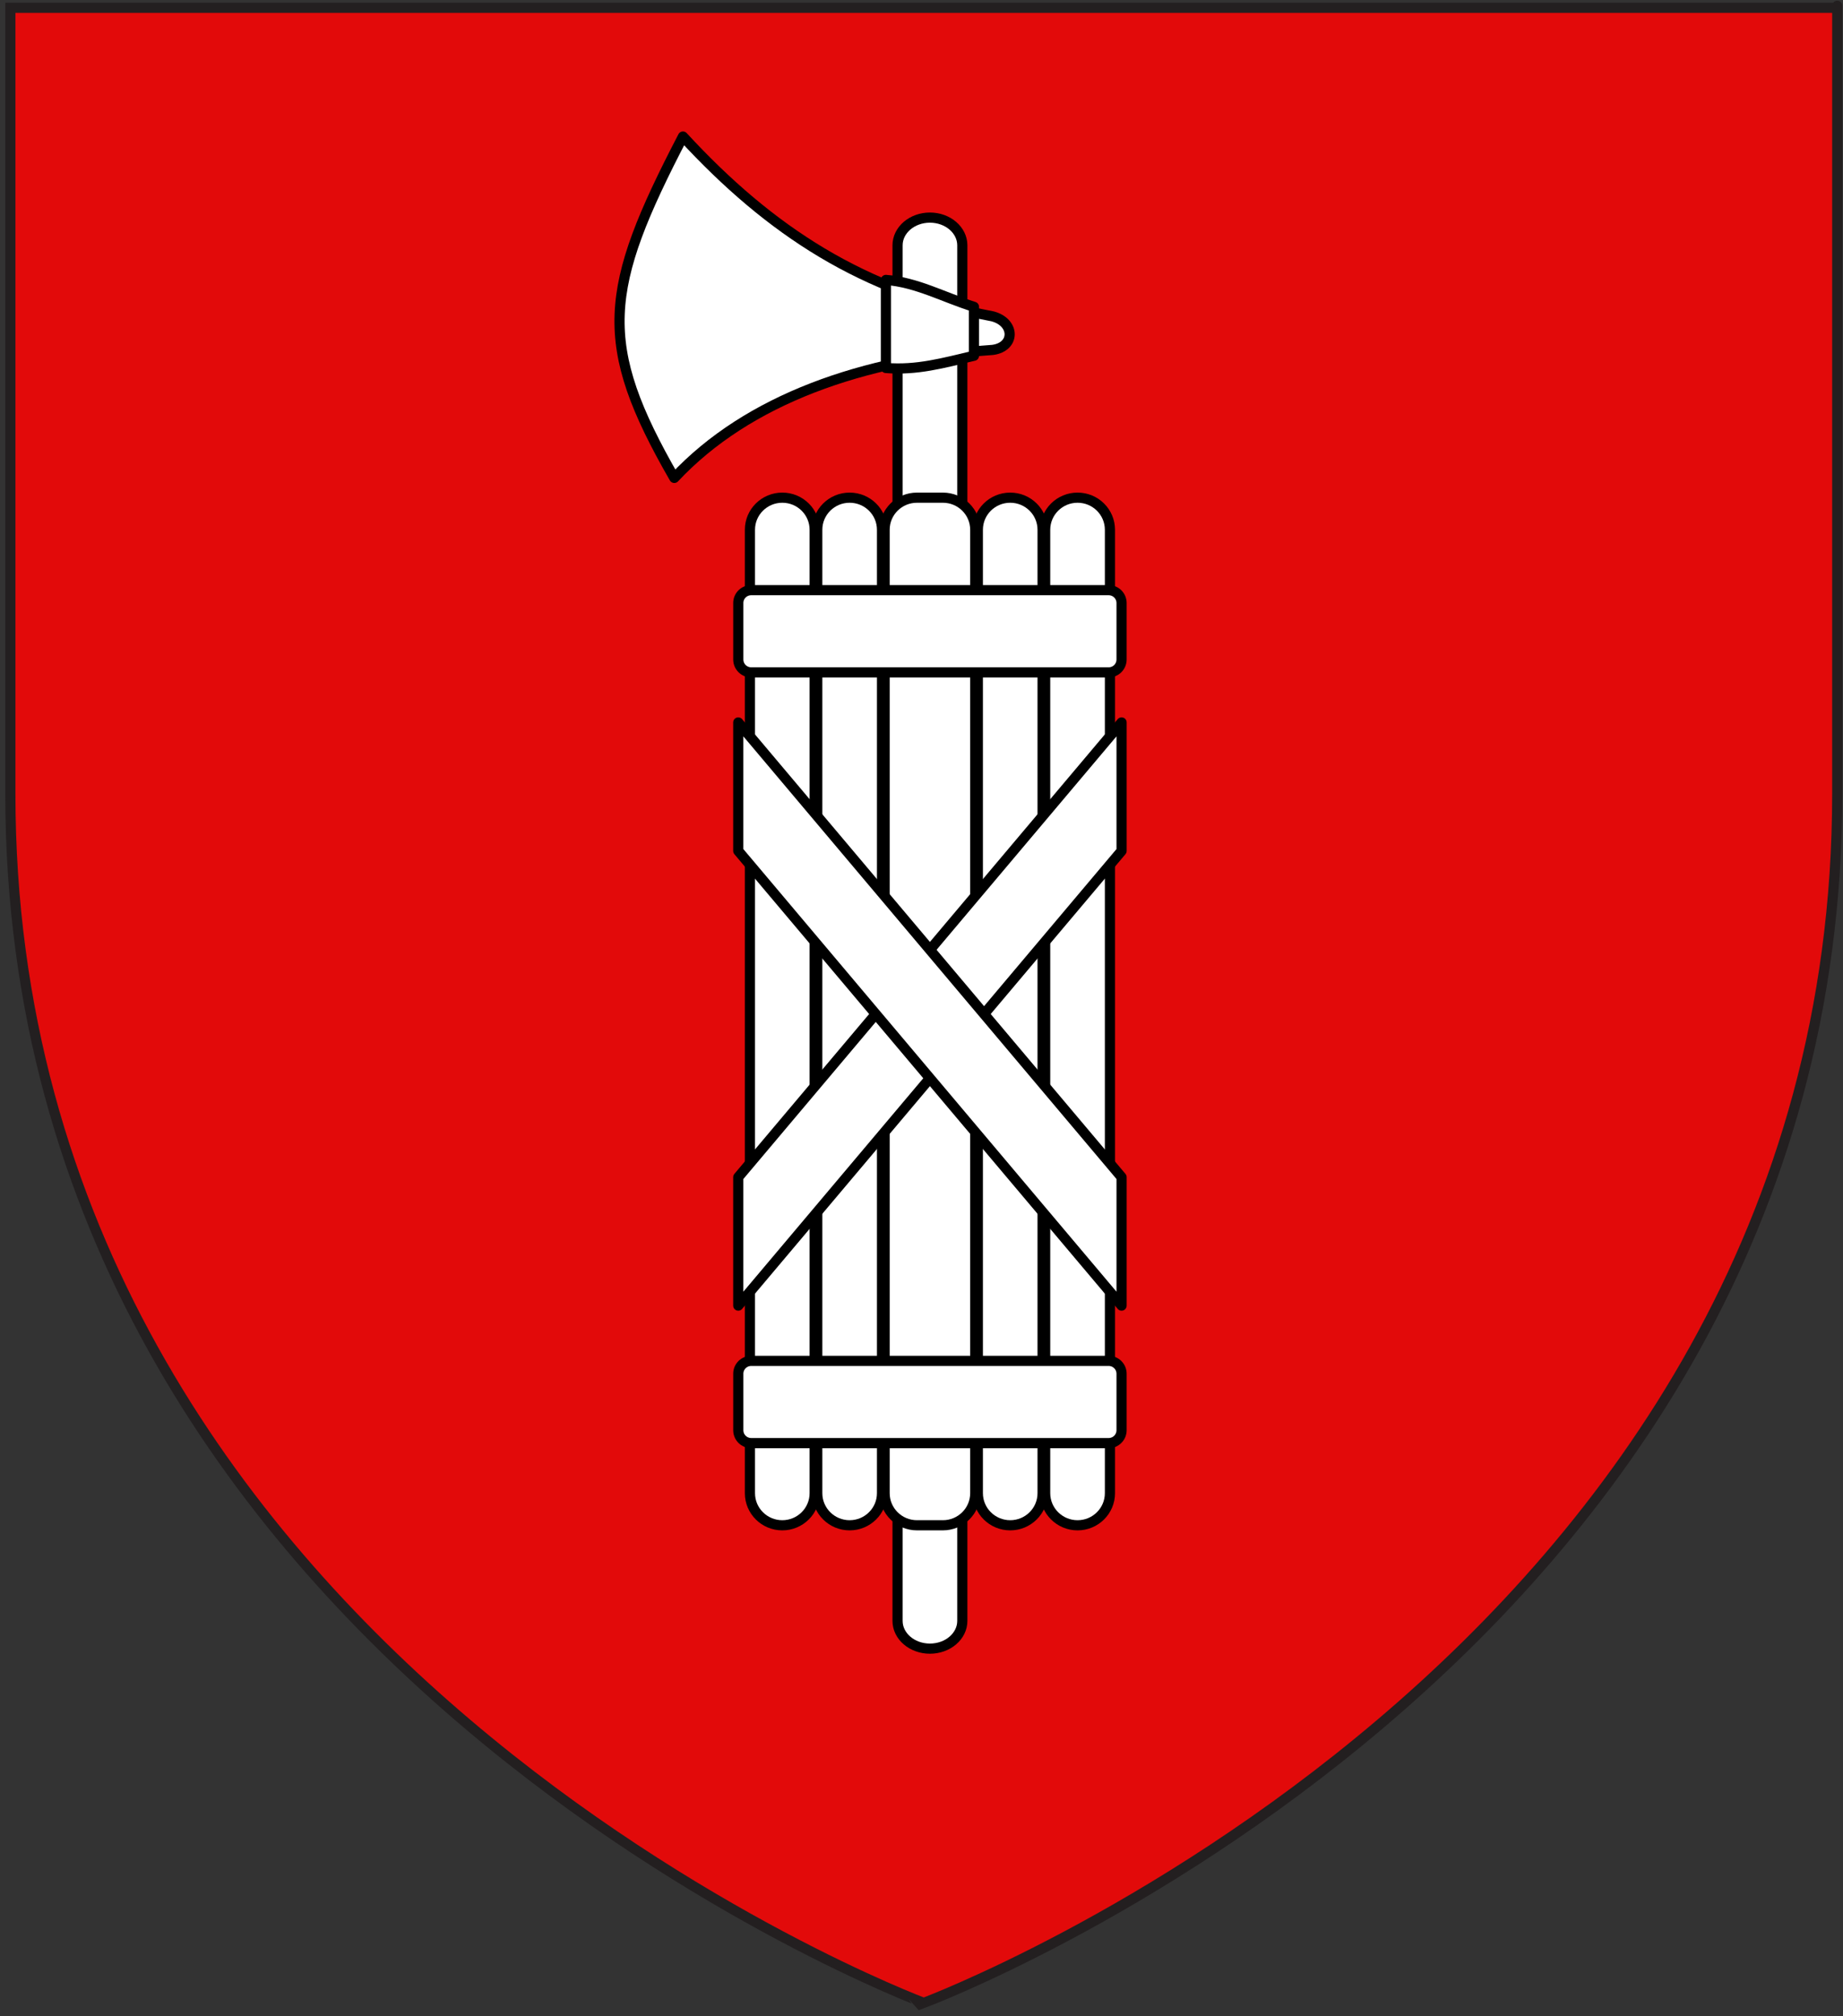
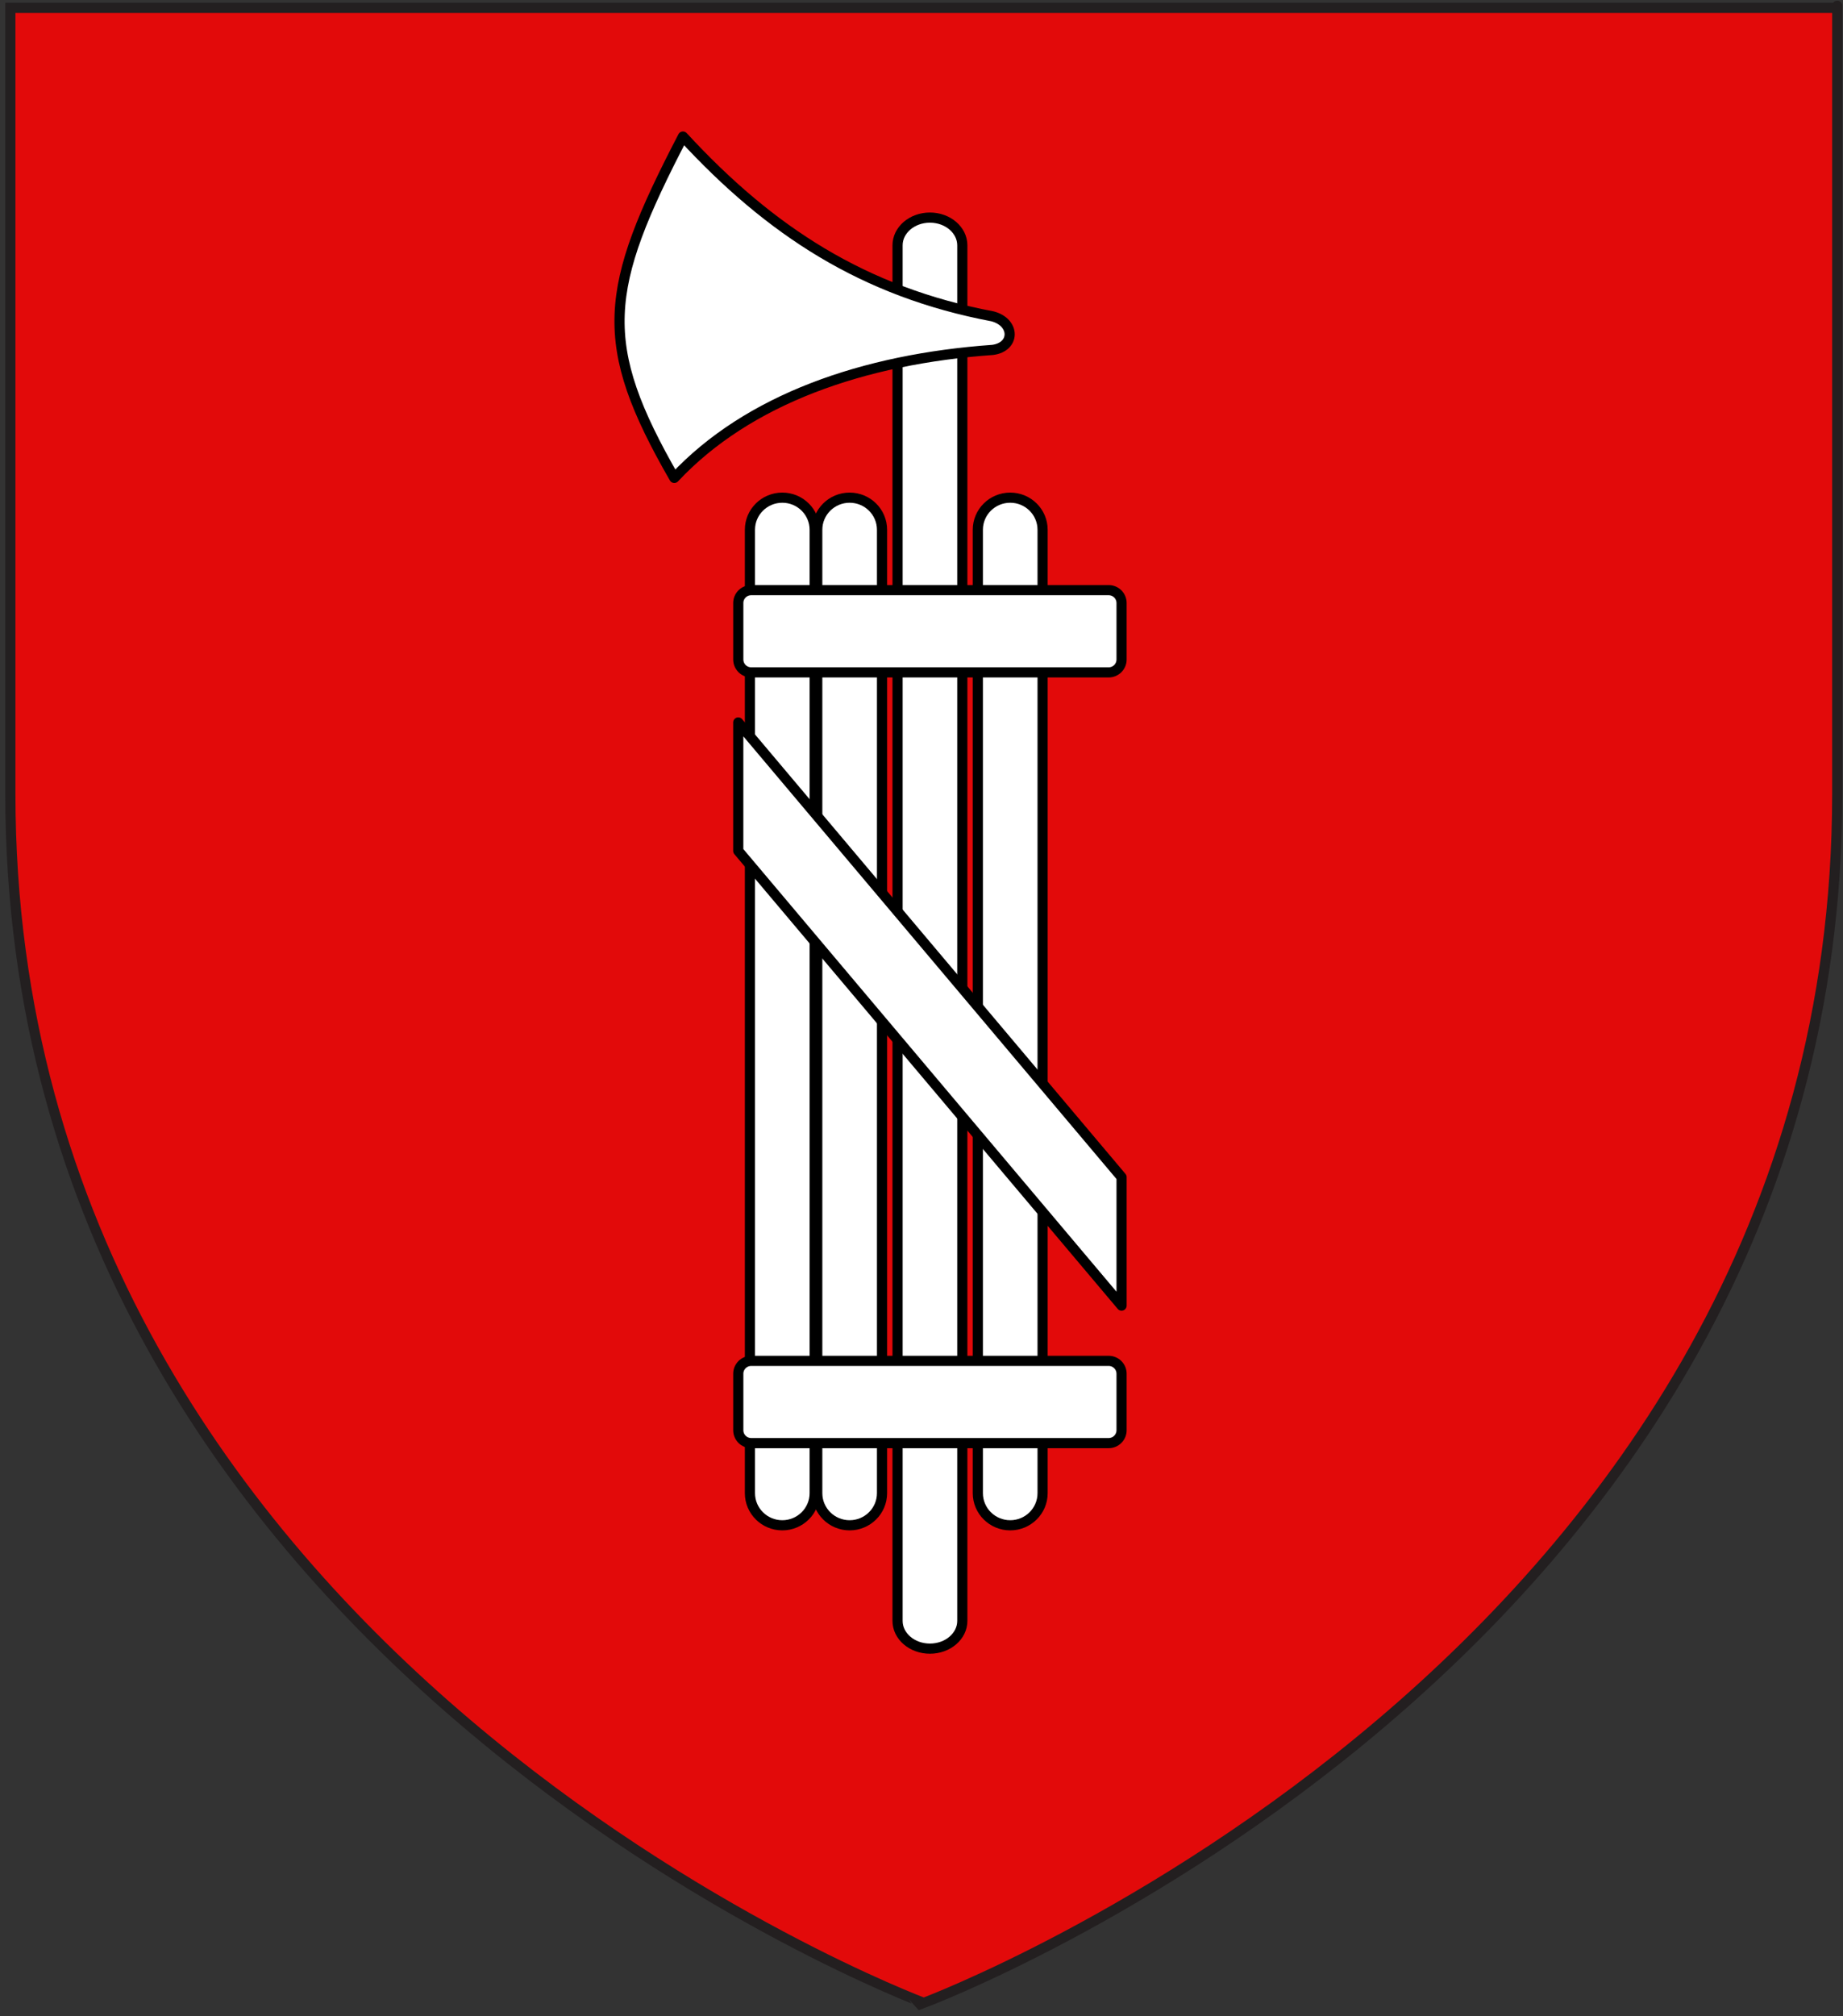
<svg xmlns="http://www.w3.org/2000/svg" version="1.1" id="svg2" x="0px" y="0px" width="181.417px" height="198.425px" viewBox="0 0 181.417 198.425" enable-background="new 0 0 181.417 198.425" xml:space="preserve">
  <rect x="0" y="0" width="181.417" height="198.425" fill="#333333" stroke="none" />
  <path id="path1411" fill="#E20A0A" stroke="#231F20" d="M1.019,78.115V0.769H180.85c0,0,0-8.046,0,77.346  c0,85.392-89.917,118.993-89.917,118.993S1.019,163.506,1.019,78.115z" />
  <g id="g2934" transform="translate(0,-2.325)">
    <g>
      <path id="path2855-4" fill="#FFFFFF" stroke="#000000" stroke-linecap="round" stroke-linejoin="round" d="M91.538,23.74    c-1.76,0-3.186,1.222-3.186,2.729v135.37c0,1.51,1.427,2.732,3.186,2.732c1.76,0,3.188-1.223,3.188-2.732V26.469    C94.725,24.963,93.297,23.74,91.538,23.74L91.538,23.74z" />
-       <path id="main_fasce" fill="#FFFFFF" stroke="#000000" stroke-linecap="round" stroke-linejoin="round" d="M90.264,51.301h2.547    c1.766,0,3.189,1.415,3.189,3.16v94.81c0,1.745-1.426,3.16-3.189,3.16h-2.547c-1.76,0-3.187-1.415-3.187-3.16V54.46    C87.076,52.715,88.503,51.301,90.264,51.301L90.264,51.301z" />
      <path id="lateral-fasce" fill="#FFFFFF" stroke="#000000" stroke-linecap="round" stroke-linejoin="round" d="M77.006,51.301    L77.006,51.301c1.761,0,3.187,1.415,3.187,3.16v94.81c0,1.745-1.428,3.16-3.187,3.16l0,0c-1.76,0-3.186-1.415-3.186-3.16V54.46    C73.82,52.715,75.247,51.301,77.006,51.301L77.006,51.301z" />
      <path id="lateral-fasce_1_" fill="#FFFFFF" stroke="#000000" stroke-linecap="round" stroke-linejoin="round" d="M83.634,51.301    L83.634,51.301c1.761,0,3.188,1.415,3.188,3.16v94.81c0,1.745-1.428,3.16-3.188,3.16l0,0c-1.76,0-3.187-1.415-3.187-3.16V54.46    C80.447,52.715,81.875,51.301,83.634,51.301L83.634,51.301z" />
      <path id="lateral-fasce_2_" fill="#FFFFFF" stroke="#000000" stroke-linecap="round" stroke-linejoin="round" d="M99.442,51.301    L99.442,51.301c1.76,0,3.186,1.415,3.186,3.16v94.81c0,1.745-1.426,3.16-3.186,3.16l0,0c-1.762,0-3.188-1.415-3.188-3.16V54.46    C96.254,52.715,97.68,51.301,99.442,51.301L99.442,51.301z" />
-       <path id="lateral-fasce_3_" fill="#FFFFFF" stroke="#000000" stroke-linecap="round" stroke-linejoin="round" d="M106.069,51.301    L106.069,51.301c1.762,0,3.188,1.415,3.188,3.16v94.81c0,1.745-1.426,3.16-3.188,3.16l0,0c-1.76,0-3.188-1.415-3.188-3.16V54.46    C102.883,52.715,104.311,51.301,106.069,51.301L106.069,51.301z" />
    </g>
    <path id="ribbon-horizontal" fill="#FFFFFF" stroke="#000000" stroke-linecap="round" stroke-linejoin="round" d="M73.947,60.402   h35.182c0.705,0,1.273,0.567,1.273,1.265v5.562c0,0.699-0.568,1.266-1.273,1.266H73.947c-0.702,0-1.273-0.567-1.273-1.266v-5.562   C72.671,60.968,73.245,60.402,73.947,60.402z" />
    <path id="ribbon-horizontal_1_" fill="#FFFFFF" stroke="#000000" stroke-linecap="round" stroke-linejoin="round" d="   M73.947,136.251h35.182c0.705,0,1.273,0.566,1.273,1.263v5.563c0,0.697-0.568,1.267-1.273,1.267H73.947   c-0.702,0-1.273-0.567-1.273-1.267v-5.563C72.671,136.817,73.245,136.251,73.947,136.251L73.947,136.251z" />
-     <polygon id="ribbon-diagonal" fill="#FFFFFF" stroke="#000000" stroke-linecap="round" stroke-linejoin="round" points="   72.671,118.172 110.403,73.422 110.403,73.422 110.403,86.065 72.671,130.812  " />
    <polygon id="ribbon-diagonal_1_" fill="#FFFFFF" stroke="#000000" stroke-linecap="round" stroke-linejoin="round" points="   110.403,118.172 72.671,73.422 72.671,73.422 72.671,86.065 110.403,130.812  " />
    <path id="axe-1" fill="#FFFFFF" stroke="#000000" stroke-linecap="round" stroke-linejoin="round" d="M97.719,36.76   c2.223-0.299,2.223-2.699,0-3.299c-12.705-2.399-21.915-8.398-30.492-17.699c-7.852,15.096-8.477,20.346-0.852,33.596   C73.626,41.609,85.011,37.661,97.719,36.76L97.719,36.76z" />
-     <path id="axe-2" fill="#FFFFFF" stroke="#000000" stroke-linecap="round" stroke-linejoin="round" d="M95.872,32.52v4.816   c-3.061,0.723-5.61,1.445-8.668,1.204v-8.668C90.264,30.113,92.811,31.558,95.872,32.52L95.872,32.52z" />
  </g>
</svg>